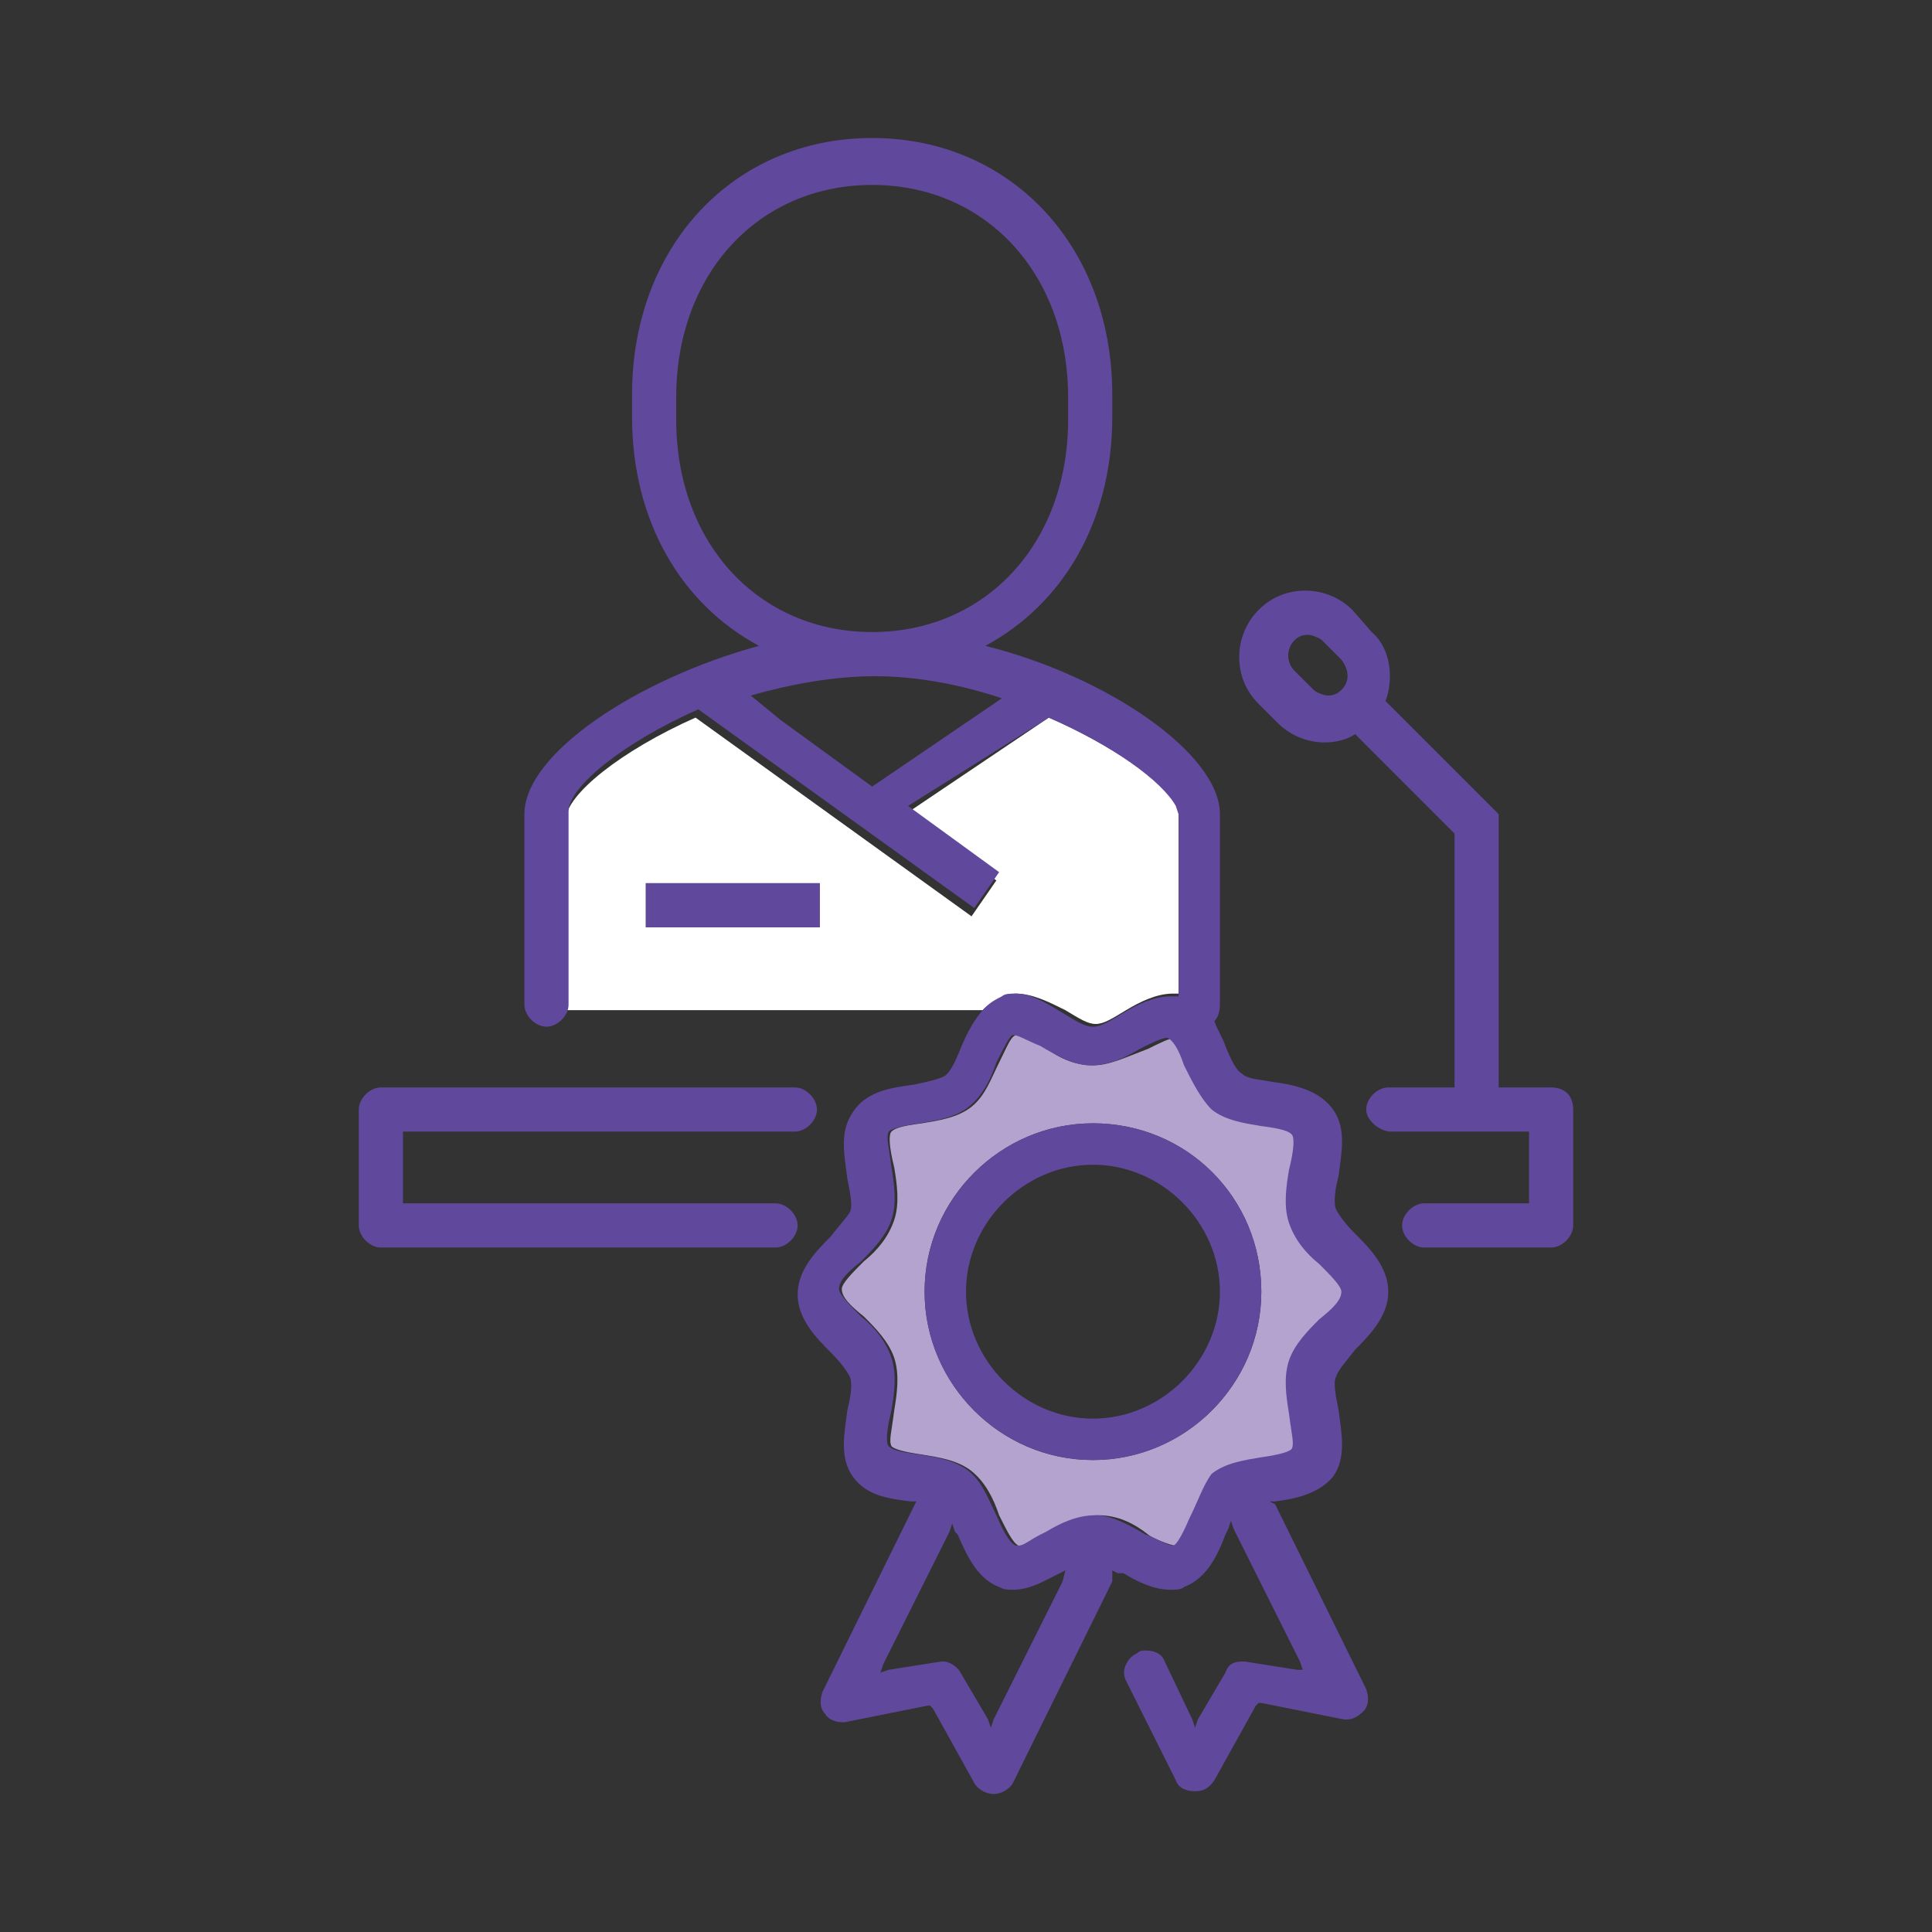
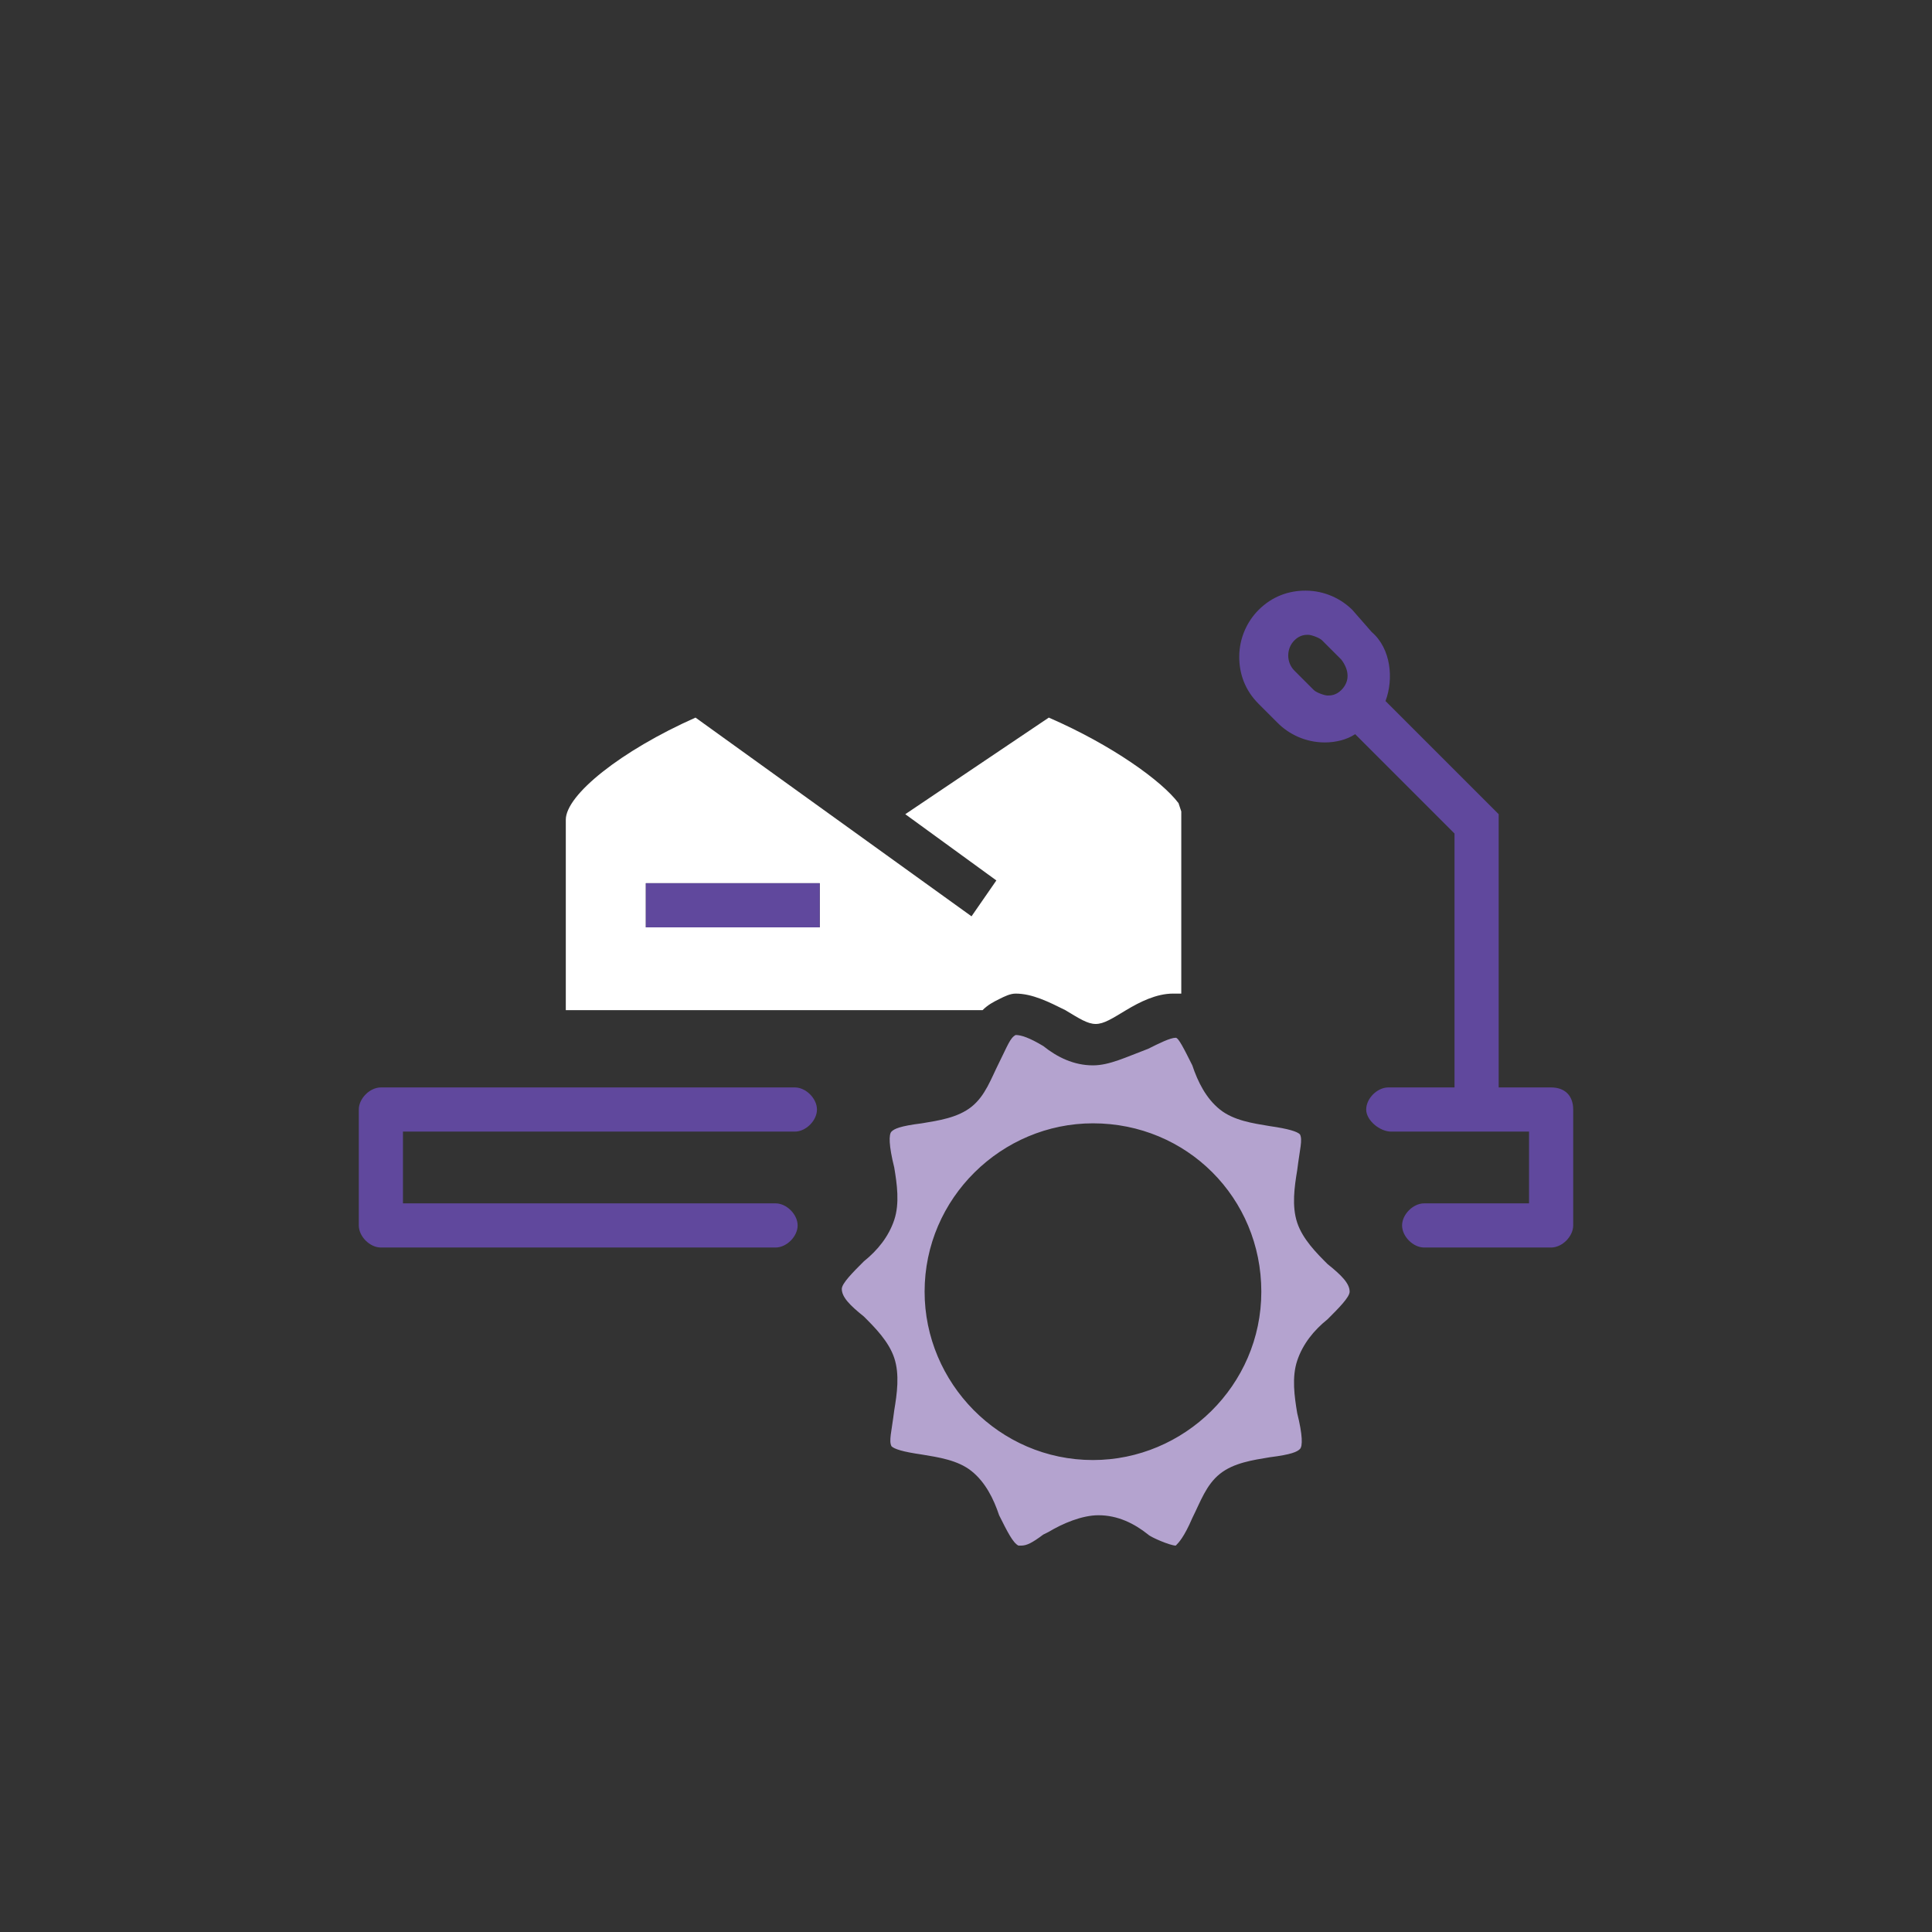
<svg xmlns="http://www.w3.org/2000/svg" version="1.1" x="0px" y="0px" viewBox="0 0 70 70" style="enable-background:new 0 0 70 70;" xml:space="preserve">
  <rect x="0" y="0" width="70" height="70" fill="#333333" stroke="none" />
  <style type="text/css">
	.st0{fill:#FFFFFF;}
	.st1{fill:#60489D;}
	.st2{fill:#B4A3CF;}
	.st3{fill:#B3A2CE;}
	.st4{fill:#A5D3EE;}
</style>
  <g id="principle-dentist_1_">
</g>
  <g id="associate-dentist_1_">
</g>
  <g id="dental-hygienist">
</g>
  <g id="dental-assistant">
</g>
  <g id="practice-support-team-member">
</g>
  <g id="professor-of-dentistry">
    <g>
      <path class="st2" d="M39.6,38.6c-0.7,0-1.3-0.3-1.8-0.7c-0.5-0.3-0.8-0.4-1-0.4c0,0,0,0,0,0h0l0,0c-0.2,0.1-0.3,0.4-0.6,1    c-0.3,0.6-0.5,1.2-1,1.6c-0.5,0.4-1.2,0.5-1.8,0.6c-0.8,0.1-1,0.2-1.1,0.3c-0.1,0.1-0.1,0.5,0.1,1.3c0.1,0.6,0.2,1.3,0,1.9    c-0.2,0.6-0.6,1.1-1.1,1.5c-0.4,0.4-0.8,0.8-0.8,1c0,0.3,0.3,0.6,0.8,1c0.4,0.4,0.9,0.9,1.1,1.5c0.2,0.6,0.1,1.3,0,1.9    c-0.1,0.8-0.2,1.1-0.1,1.3c0.1,0.1,0.4,0.2,1.1,0.3c0.6,0.1,1.3,0.2,1.8,0.6c0.5,0.4,0.8,1,1,1.6c0.3,0.6,0.5,1,0.7,1.1    c0,0,0.1,0,0.1,0c0.2,0,0.4-0.1,0.8-0.4l0.2-0.1c0.5-0.3,1.2-0.6,1.8-0.6c0.7,0,1.3,0.3,1.8,0.7c0.1,0.1,0.8,0.4,1,0.4l0,0l0,0    c0.1-0.1,0.3-0.3,0.6-1c0.3-0.6,0.5-1.2,1-1.6c0.5-0.4,1.2-0.5,1.8-0.6c0.8-0.1,1-0.2,1.1-0.3c0.1-0.1,0.1-0.5-0.1-1.3    c-0.1-0.6-0.2-1.3,0-1.9c0.2-0.6,0.6-1.1,1.1-1.5c0.4-0.4,0.8-0.8,0.8-1c0-0.3-0.3-0.6-0.8-1c-0.4-0.4-0.9-0.9-1.1-1.5    c-0.2-0.6-0.1-1.3,0-1.9c0.1-0.8,0.2-1.1,0.1-1.3c-0.1-0.1-0.4-0.2-1.1-0.3c-0.6-0.1-1.3-0.2-1.8-0.6c-0.5-0.4-0.8-1-1-1.6    c-0.3-0.6-0.5-1-0.6-1l0,0h0c-0.2,0-0.6,0.2-1,0.4C40.8,38.3,40.2,38.6,39.6,38.6z M45.7,46.8c0,3.4-2.8,6.1-6.1,6.1    c-3.4,0-6.1-2.8-6.1-6.1c0-3.4,2.8-6.1,6.1-6.1C43,40.7,45.7,43.4,45.7,46.8z" />
      <path class="st0" d="M36.8,36c0.6,0,1.2,0.3,1.8,0.6c0.5,0.3,0.8,0.5,1.1,0.5s0.6-0.2,1.1-0.5c0.5-0.3,1.1-0.6,1.7-0.6    c0.1,0,0.2,0,0.3,0v-6.4c0-0.1,0-0.1,0-0.2l-0.1-0.3C42.1,28.3,40.3,27,38,26l-5.2,3.5l3.3,2.4l-0.9,1.3l-10-7.2    c-2.7,1.2-4.7,2.8-4.7,3.7v6.9h15.1c0.2-0.2,0.4-0.3,0.6-0.4C36.4,36.1,36.6,36,36.8,36z M29.7,33.6h-6.3V32h6.3V33.6z" />
      <g>
-         <path class="st1" d="M39.6,40.7c-3.4,0-6.1,2.8-6.1,6.1c0,3.4,2.8,6.1,6.1,6.1c3.4,0,6.1-2.8,6.1-6.1     C45.7,43.4,43,40.7,39.6,40.7z M39.6,51.4c-2.5,0-4.6-2.1-4.6-4.6c0-2.5,2.1-4.6,4.6-4.6c2.5,0,4.6,2.1,4.6,4.6     C44.2,49.3,42.1,51.4,39.6,51.4z" />
        <rect x="23.4" y="32" class="st1" width="6.3" height="1.6" />
        <path class="st1" d="M28.1,43.6H14.6V41h14.2c0.4,0,0.8-0.4,0.8-0.8s-0.4-0.8-0.8-0.8h-15c-0.4,0-0.8,0.4-0.8,0.8v4.2     c0,0.4,0.4,0.8,0.8,0.8h14.3c0.4,0,0.8-0.4,0.8-0.8S28.5,43.6,28.1,43.6z" />
        <path class="st1" d="M56.2,39.4h-1.9v-9.9l-4.1-4.1c0.3-0.8,0.2-1.9-0.5-2.5L49,22.1c-0.4-0.4-1-0.7-1.7-0.7     c-0.6,0-1.2,0.2-1.7,0.7c-0.4,0.4-0.7,1-0.7,1.7c0,0.6,0.2,1.2,0.7,1.7l0.7,0.7c0.4,0.4,1,0.7,1.7,0.7c0.4,0,0.8-0.1,1.1-0.3     l3.6,3.6v9.2h-2.4c-0.4,0-0.8,0.4-0.8,0.8S50,41,50.4,41h5v2.6h-3.8c-0.4,0-0.8,0.4-0.8,0.8s0.4,0.8,0.8,0.8h4.6     c0.4,0,0.8-0.4,0.8-0.8v-4.2C57,39.7,56.7,39.4,56.2,39.4z M48.6,25c-0.2,0.2-0.4,0.2-0.5,0.2s-0.4-0.1-0.5-0.2l-0.7-0.7     c-0.3-0.3-0.3-0.8,0-1.1c0.2-0.2,0.4-0.2,0.5-0.2s0.4,0.1,0.5,0.2l0.7,0.7C48.9,24.3,48.9,24.7,48.6,25z" />
-         <path class="st1" d="M49.1,48.9c0.5-0.5,1.2-1.2,1.2-2.1c0-0.9-0.7-1.6-1.2-2.1c-0.4-0.4-0.6-0.7-0.7-0.9c-0.1-0.3,0-0.8,0.1-1.2     c0.1-0.8,0.3-1.7-0.2-2.4c-0.5-0.7-1.4-0.9-2.2-1c-0.5-0.1-0.9-0.1-1.1-0.3c-0.2-0.1-0.4-0.5-0.6-1c-0.1-0.3-0.3-0.6-0.4-0.9     c0.1-0.1,0.2-0.3,0.2-0.6v-6.9c0-2.2-4.1-5-8.5-6.1c2.8-1.5,4.6-4.5,4.6-8.3v-0.8c0-5.4-3.7-9.3-8.7-9.3s-8.7,3.9-8.7,9.3v0.8     c0,3.8,1.8,6.8,4.6,8.3c-4.4,1.2-8.5,3.9-8.5,6.1v6.9c0,0.4,0.4,0.8,0.8,0.8c0.4,0,0.8-0.4,0.8-0.8v-0.1v-6.9     c0-0.9,2-2.5,4.7-3.7l10,7.2l0.9-1.3l-3.3-2.4L38,26c2.3,1,4.1,2.3,4.6,3.2l0.1,0.3c0,0.1,0,0.1,0,0.2v6.4c-0.1,0-0.2,0-0.3,0     c-0.6,0-1.2,0.3-1.7,0.6c-0.5,0.3-0.8,0.5-1.1,0.5s-0.6-0.2-1.1-0.5C38,36.4,37.4,36,36.8,36c-0.2,0-0.4,0-0.5,0.1     c-0.2,0.1-0.4,0.2-0.6,0.4c-0.4,0.4-0.7,1-0.9,1.5c-0.2,0.5-0.4,0.9-0.6,1c-0.2,0.1-0.6,0.2-1.1,0.3c-0.7,0.1-1.7,0.2-2.2,1     c-0.5,0.7-0.3,1.6-0.2,2.4c0.1,0.5,0.2,1,0.1,1.2c-0.1,0.2-0.4,0.5-0.7,0.9c-0.5,0.5-1.2,1.2-1.2,2.1c0,0.9,0.7,1.6,1.2,2.1     c0.4,0.4,0.6,0.7,0.7,0.9c0.1,0.3,0,0.8-0.1,1.2c-0.1,0.8-0.3,1.7,0.2,2.4c0.5,0.7,1.3,0.8,2.1,0.9l0.2,0l-0.1,0.2l-3.3,6.7     c-0.1,0.3-0.1,0.6,0.1,0.8c0.1,0.2,0.4,0.3,0.6,0.3c0,0,0.1,0,0.1,0l3-0.6l0.1,0l0.1,0.1l1.5,2.7c0.1,0.2,0.4,0.4,0.7,0.4     c0.3,0,0.6-0.2,0.7-0.4l3.6-7.3c0,0,0-0.1,0-0.1l0-0.1l0-0.2l0.2,0.1l0.1,0l0.1,0c0.5,0.3,1.1,0.6,1.7,0.6c0.2,0,0.4,0,0.5-0.1     c0.8-0.3,1.2-1.1,1.5-1.9l0.1-0.2l0.1-0.3l0.1,0.3l2.4,4.8l0.1,0.3L47,60.5l-1.9-0.3c-0.1,0-0.1,0-0.1,0c-0.3,0-0.5,0.1-0.6,0.4     l-1,1.7l-0.1,0.3l-0.1-0.3l-1-2.1c-0.1-0.3-0.4-0.4-0.7-0.4c-0.1,0-0.2,0-0.3,0.1c-0.2,0.1-0.3,0.2-0.4,0.4     c-0.1,0.2-0.1,0.4,0,0.6l1.8,3.6c0.1,0.3,0.4,0.4,0.7,0.4c0.3,0,0.5-0.1,0.7-0.4l1.5-2.7l0.1-0.1l0.1,0l3,0.6c0.1,0,0.1,0,0.1,0     c0.2,0,0.4-0.1,0.6-0.3c0.2-0.2,0.2-0.5,0.1-0.8l-3.3-6.7L46,54.4l0.2,0c0.8-0.1,1.6-0.3,2.1-0.9c0.5-0.7,0.3-1.6,0.2-2.4     c-0.1-0.5-0.2-1-0.1-1.2C48.5,49.6,48.8,49.3,49.1,48.9z M24.5,15.2v-0.8c0-4.5,3-7.7,7.1-7.7s7.1,3.2,7.1,7.7v0.8     c0,4.5-3,7.7-7.1,7.7C27.5,22.9,24.5,19.7,24.5,15.2z M27.2,25.2c1.4-0.4,3-0.7,4.5-0.7c1.5,0,3.1,0.3,4.6,0.8l-4.7,3.2l-3.3-2.4     L27.2,25.2z M43.1,55c-0.3,0.7-0.5,1-0.6,1l0,0l0,0c-0.2,0-0.9-0.4-1-0.4c-0.5-0.3-1.2-0.7-1.8-0.7c-0.7,0-1.3,0.3-1.8,0.6     l-0.2,0.1c-0.4,0.2-0.6,0.4-0.8,0.4c0,0-0.1,0-0.1,0c-0.2-0.1-0.4-0.4-0.7-1.1c-0.3-0.6-0.5-1.2-1-1.6c-0.5-0.4-1.2-0.5-1.8-0.6     c-0.8-0.1-1-0.2-1.1-0.3c-0.1-0.1-0.1-0.5,0.1-1.3c0.1-0.6,0.2-1.3,0-1.9c-0.2-0.6-0.6-1.1-1.1-1.5c-0.4-0.4-0.8-0.8-0.8-1     c0-0.3,0.3-0.6,0.8-1c0.4-0.4,0.9-0.9,1.1-1.5c0.2-0.6,0.1-1.3,0-1.9c-0.1-0.8-0.2-1.1-0.1-1.3c0.1-0.1,0.4-0.2,1.1-0.3     c0.6-0.1,1.3-0.2,1.8-0.6c0.5-0.4,0.8-1,1-1.6c0.3-0.6,0.5-1,0.6-1l0,0h0c0,0,0,0,0,0c0.2,0,0.5,0.2,1,0.4     c0.5,0.3,1.2,0.7,1.8,0.7c0.7,0,1.3-0.3,1.8-0.6c0.4-0.2,0.8-0.4,1-0.4h0l0,0c0.2,0.1,0.4,0.4,0.6,1c0.3,0.6,0.6,1.2,1,1.6     c0.5,0.4,1.2,0.5,1.8,0.6c0.8,0.1,1,0.2,1.1,0.3c0.1,0.1,0.1,0.5-0.1,1.3c-0.1,0.6-0.2,1.3,0,1.9c0.2,0.6,0.6,1.1,1.1,1.5     c0.4,0.4,0.8,0.8,0.8,1c0,0.3-0.3,0.6-0.8,1c-0.4,0.4-0.9,0.9-1.1,1.5c-0.2,0.6-0.1,1.3,0,1.9c0.1,0.8,0.2,1.1,0.1,1.3     c-0.1,0.1-0.4,0.2-1.1,0.3c-0.6,0.1-1.3,0.2-1.8,0.6C43.6,53.8,43.4,54.4,43.1,55z M38.5,57.3l-2.5,5l-0.1,0.3l-0.1-0.3l-1-1.7     c-0.1-0.2-0.4-0.4-0.6-0.4c0,0-0.1,0-0.1,0l-1.9,0.3l-0.3,0.1l0.1-0.3l2.4-4.8l0.1-0.3l0.1,0.3l0,0l0.1,0.1     c0.3,0.7,0.7,1.6,1.5,1.9c0.2,0.1,0.3,0.1,0.5,0.1c0.6,0,1.1-0.3,1.5-0.5l0.4-0.2L38.5,57.3z" />
      </g>
    </g>
  </g>
  <g id="student-of-dental-medicine">
</g>
  <g id="practice-team">
</g>
</svg>